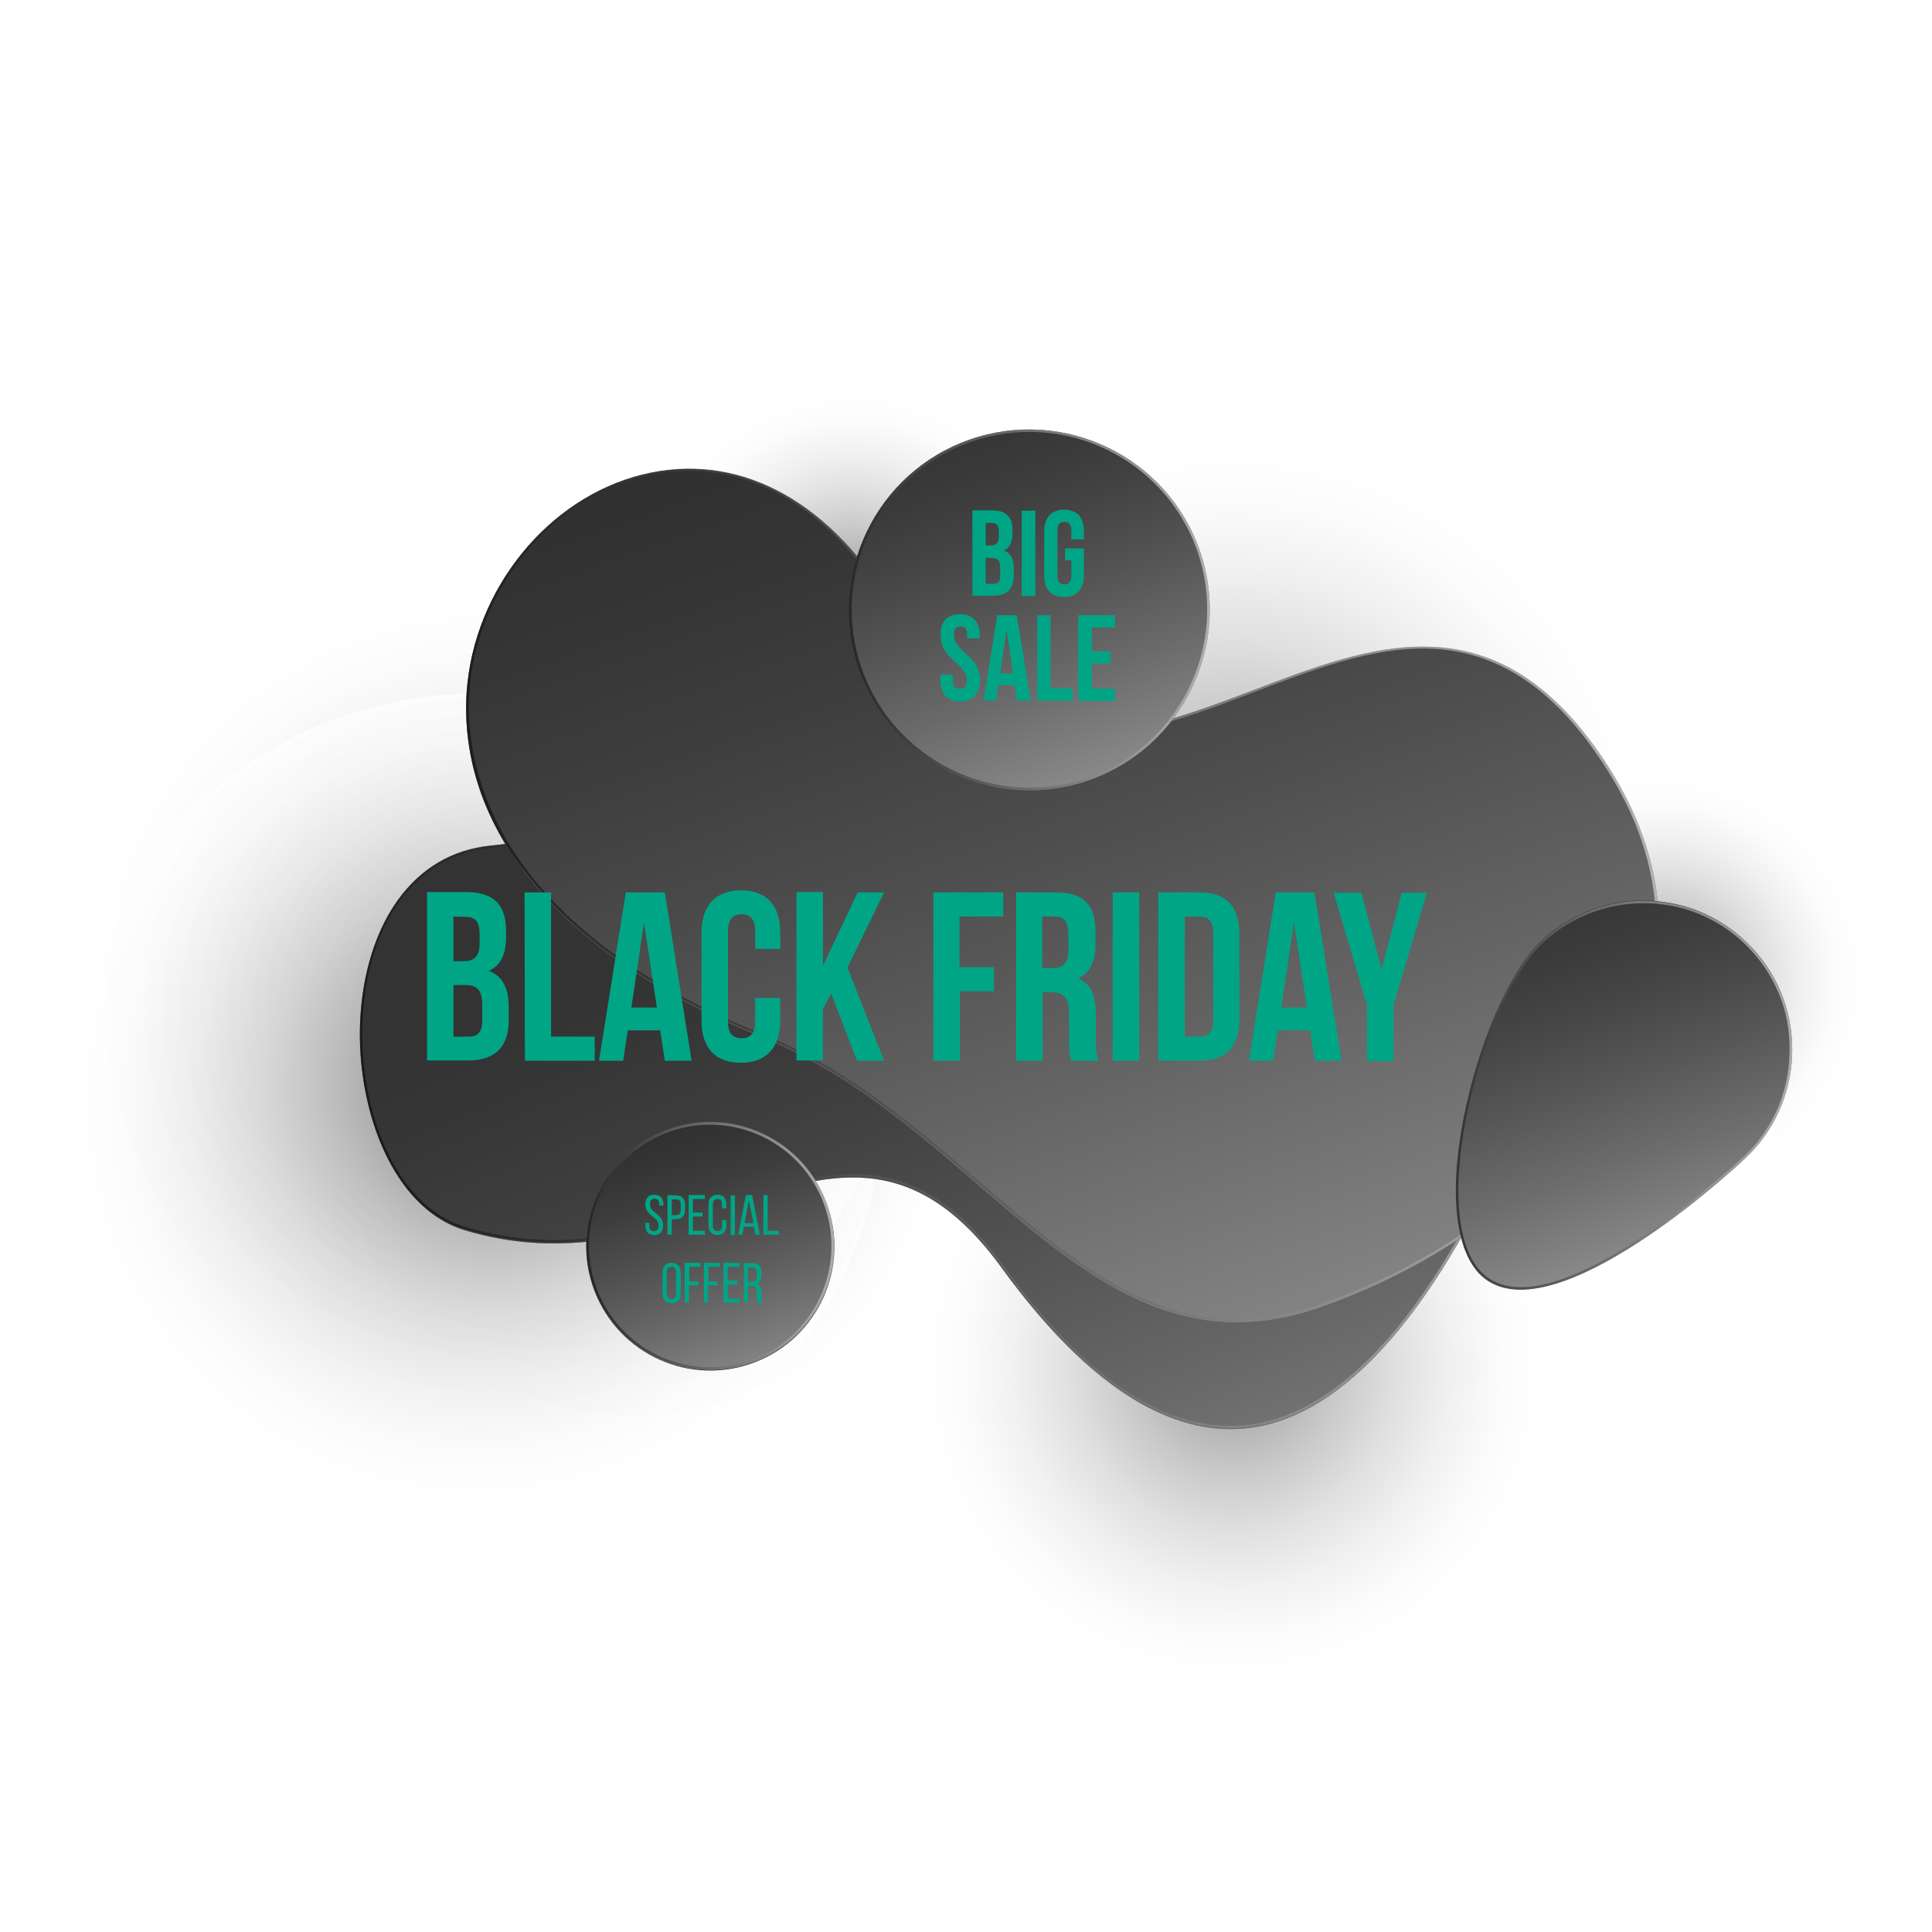
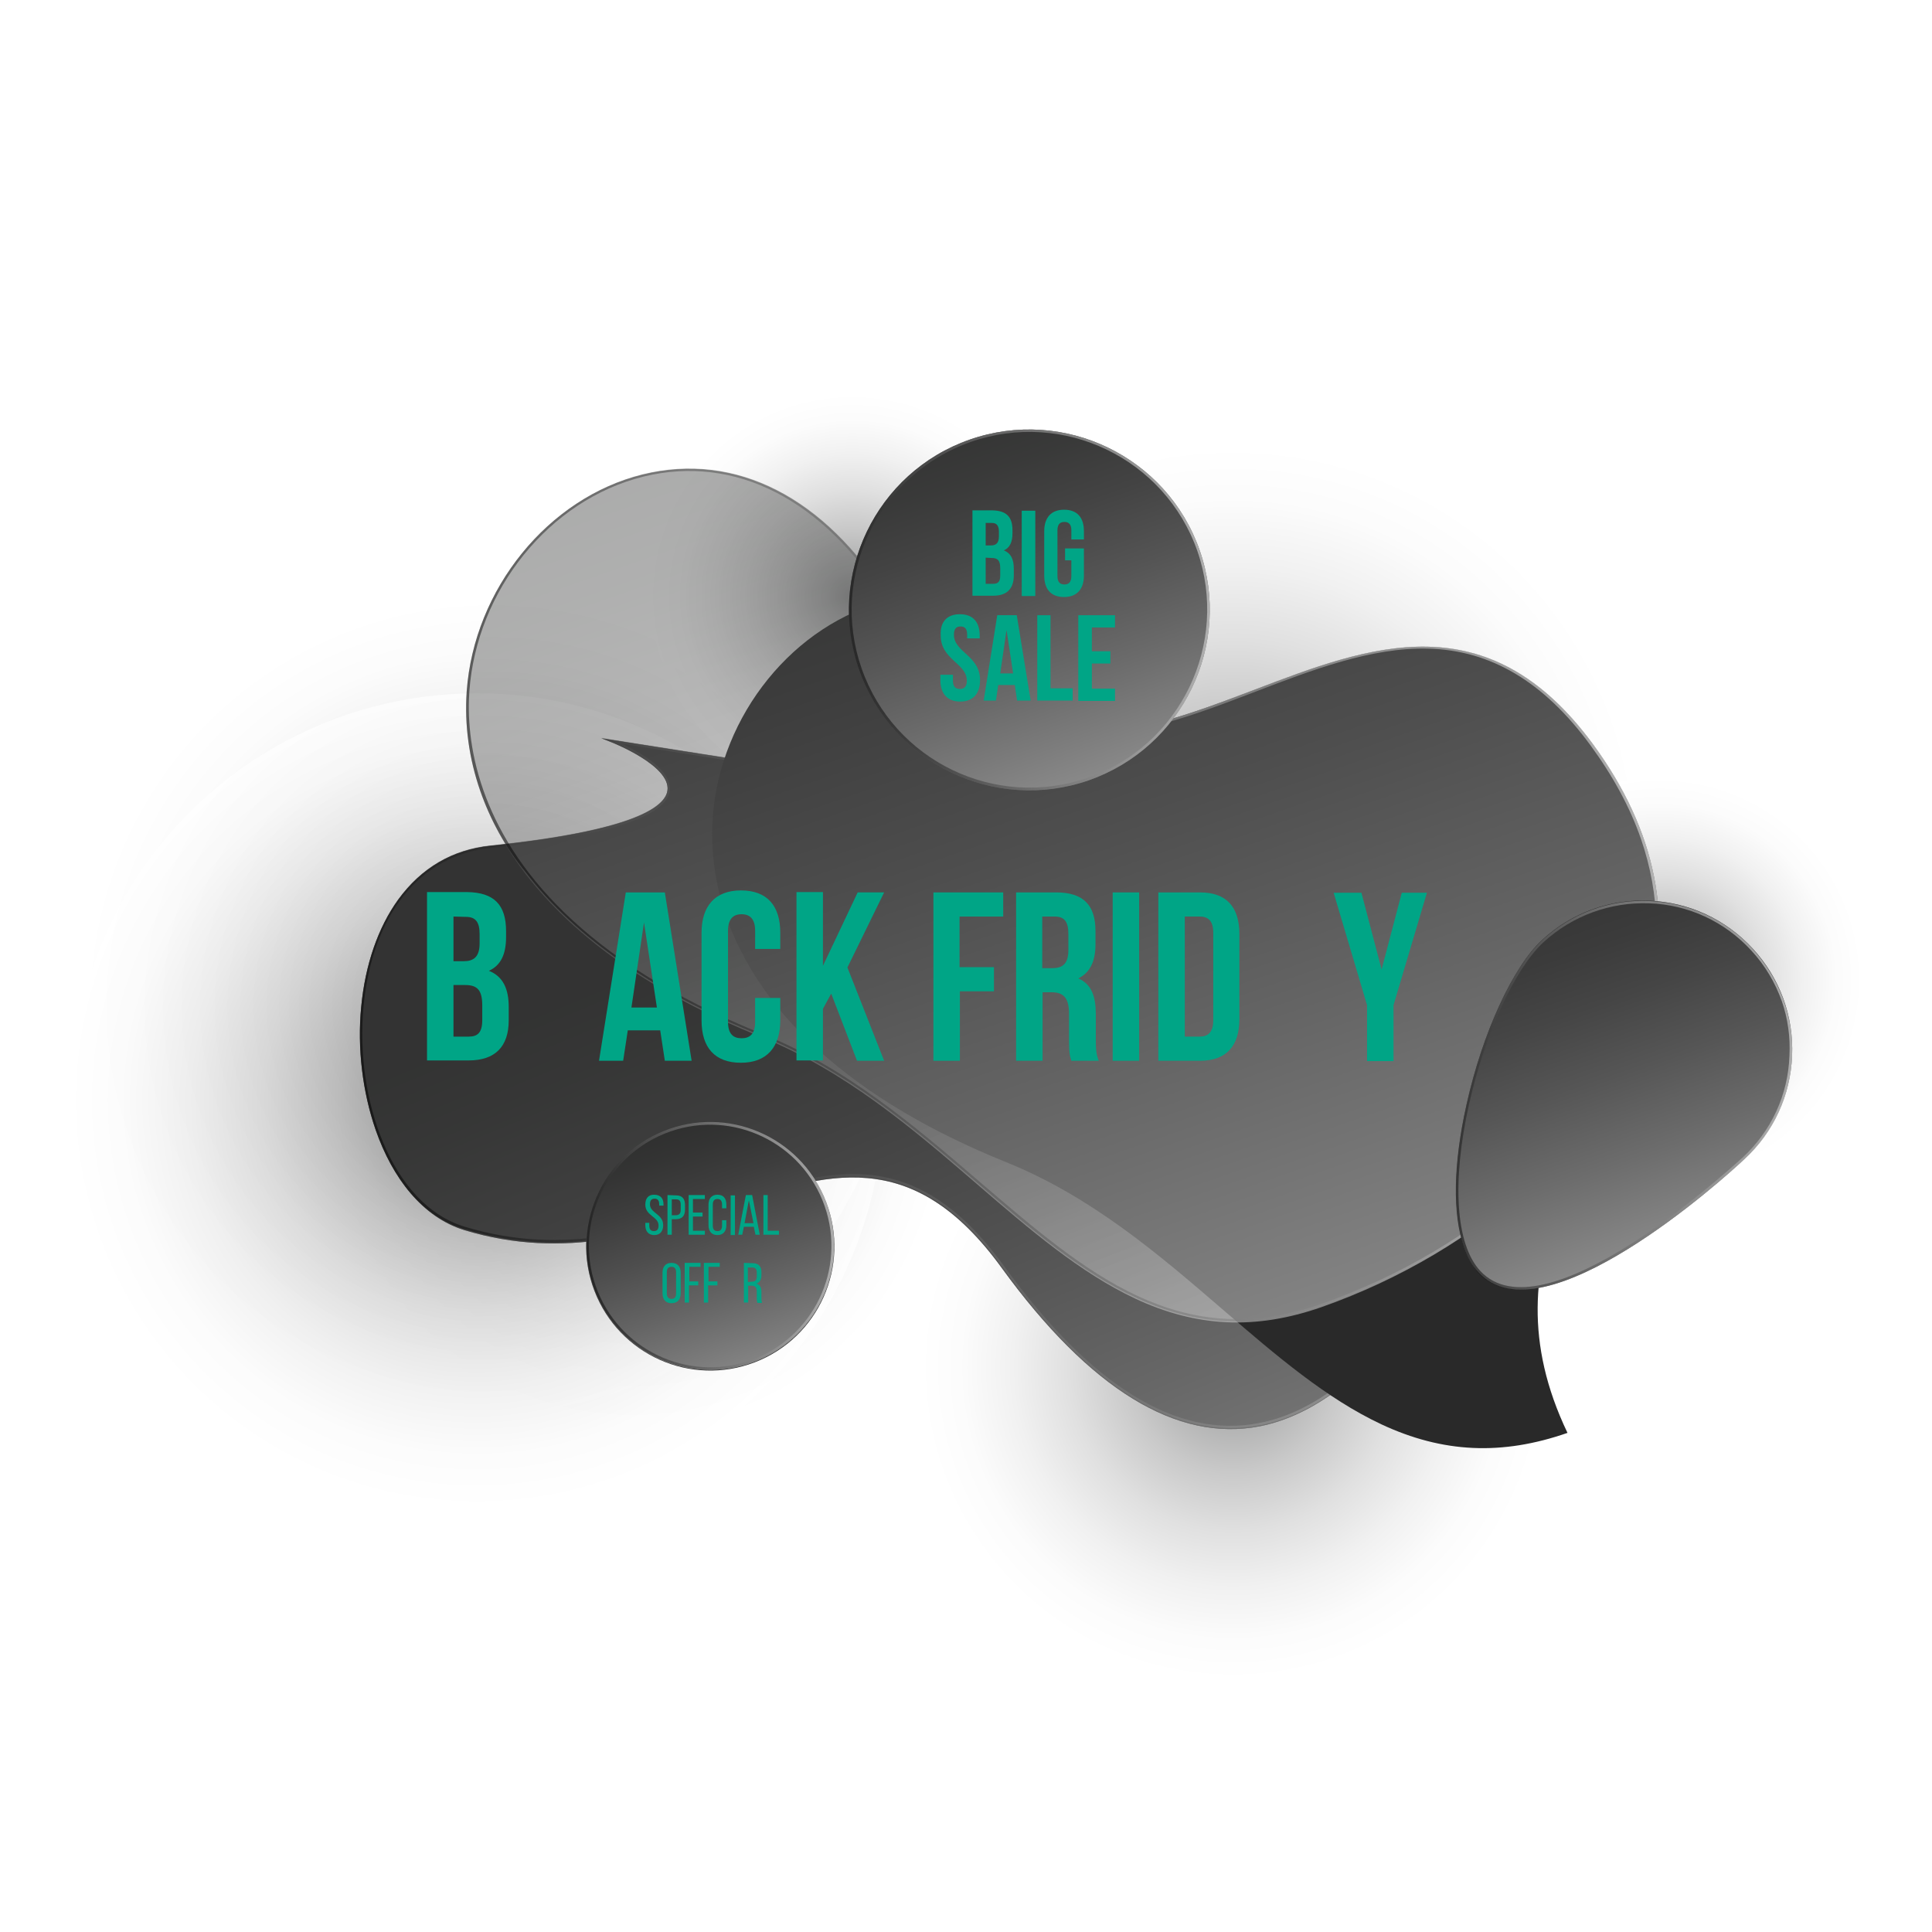
<svg xmlns="http://www.w3.org/2000/svg" version="1.1" id="Layer_1" x="0px" y="0px" viewBox="0 0 584.1 584.1" style="enable-background:new 0 0 584.1 584.1;" xml:space="preserve">
  <style type="text/css"> .st0{opacity:0.67;fill:url(#SVGID_1_);enable-background:new ;} .st1{opacity:0.67;fill:url(#SVGID_2_);enable-background:new ;} .st2{opacity:0.67;fill:url(#SVGID_3_);enable-background:new ;} .st3{opacity:0.67;fill:url(#SVGID_4_);enable-background:new ;} .st4{opacity:0.67;fill:url(#SVGID_5_);enable-background:new ;} .st5{fill:#2E2E2E;} .st6{opacity:0.42;fill:url(#SVGID_6_);enable-background:new ;} .st7{opacity:0.5;fill:url(#SVGID_7_);enable-background:new ;} .st8{opacity:0.67;fill:url(#SVGID_8_);enable-background:new ;} .st9{opacity:0.67;fill:url(#SVGID_9_);enable-background:new ;} .st10{fill:#292929;} .st11{opacity:0.42;fill:url(#SVGID_10_);enable-background:new ;} .st12{opacity:0.5;fill:url(#SVGID_11_);enable-background:new ;} .st13{fill:#00A586;} .st14{fill:#333333;} .st15{opacity:0.42;fill:url(#SVGID_12_);enable-background:new ;} .st16{opacity:0.5;fill:url(#SVGID_13_);enable-background:new ;} .st17{opacity:0.42;fill:url(#SVGID_14_);enable-background:new ;} .st18{opacity:0.5;fill:url(#SVGID_15_);enable-background:new ;} .st19{opacity:0.42;fill:url(#SVGID_16_);enable-background:new ;} .st20{opacity:0.5;fill:url(#SVGID_17_);enable-background:new ;} </style>
  <radialGradient id="SVGID_1_" cx="271.876" cy="-470.216" r="94.08" gradientTransform="matrix(0.33 0.944 0.944 -0.33 726.889 1.606)" gradientUnits="userSpaceOnUse">
    <stop offset="0" style="stop-color:#5E5F5F" />
    <stop offset="0.135" style="stop-color:#818282" />
    <stop offset="0.335" style="stop-color:#AEAEAE" />
    <stop offset="0.527" style="stop-color:#D1D1D1" />
    <stop offset="0.706" style="stop-color:#EAEAEA" />
    <stop offset="0.869" style="stop-color:#FAFAFA" />
    <stop offset="1" style="stop-color:#FFFFFF" />
  </radialGradient>
  <circle class="st0" cx="372.7" cy="413.3" r="94" />
  <radialGradient id="SVGID_2_" cx="142.201" cy="-616.967" r="93.28" gradientTransform="matrix(0.33 0.944 0.944 -0.33 726.889 1.606)" gradientUnits="userSpaceOnUse">
    <stop offset="0" style="stop-color:#5E5F5F" />
    <stop offset="0.135" style="stop-color:#818282" />
    <stop offset="0.335" style="stop-color:#AEAEAE" />
    <stop offset="0.527" style="stop-color:#D1D1D1" />
    <stop offset="0.706" style="stop-color:#EAEAEA" />
    <stop offset="0.869" style="stop-color:#FAFAFA" />
    <stop offset="1" style="stop-color:#FFFFFF" />
  </radialGradient>
  <circle class="st1" cx="191.4" cy="339.3" r="93.2" />
  <radialGradient id="SVGID_3_" cx="94.831" cy="-645.736" r="122.899" gradientTransform="matrix(0.33 0.944 0.944 -0.33 726.889 1.606)" gradientUnits="userSpaceOnUse">
    <stop offset="0" style="stop-color:#5E5F5F" />
    <stop offset="0.135" style="stop-color:#818282" />
    <stop offset="0.335" style="stop-color:#AEAEAE" />
    <stop offset="0.527" style="stop-color:#D1D1D1" />
    <stop offset="0.706" style="stop-color:#EAEAEA" />
    <stop offset="0.869" style="stop-color:#FAFAFA" />
    <stop offset="1" style="stop-color:#FFFFFF" />
  </radialGradient>
  <circle class="st2" cx="148.6" cy="304.1" r="122.9" />
  <radialGradient id="SVGID_4_" cx="120.207" cy="-659.273" r="122.899" gradientTransform="matrix(0.33 0.944 0.944 -0.33 726.889 1.606)" gradientUnits="userSpaceOnUse">
    <stop offset="0" style="stop-color:#5E5F5F" />
    <stop offset="0.135" style="stop-color:#818282" />
    <stop offset="0.335" style="stop-color:#AEAEAE" />
    <stop offset="0.527" style="stop-color:#D1D1D1" />
    <stop offset="0.706" style="stop-color:#EAEAEA" />
    <stop offset="0.869" style="stop-color:#FAFAFA" />
    <stop offset="1" style="stop-color:#FFFFFF" />
  </radialGradient>
  <circle class="st3" cx="144.2" cy="332.5" r="122.9" />
  <radialGradient id="SVGID_5_" cx="125.283" cy="-419.002" r="122.899" gradientTransform="matrix(0.33 0.944 0.944 -0.33 726.889 1.606)" gradientUnits="userSpaceOnUse">
    <stop offset="0" style="stop-color:#5E5F5F" />
    <stop offset="0.135" style="stop-color:#818282" />
    <stop offset="0.335" style="stop-color:#AEAEAE" />
    <stop offset="0.527" style="stop-color:#D1D1D1" />
    <stop offset="0.706" style="stop-color:#EAEAEA" />
    <stop offset="0.869" style="stop-color:#FAFAFA" />
    <stop offset="1" style="stop-color:#FFFFFF" />
  </radialGradient>
  <circle class="st4" cx="372.7" cy="258.1" r="122.9" />
  <path class="st5" d="M455.9,346.1c16.9-38,26.1-74.9,26.2-75.3l0.1-0.4l-300.4-47.2l3.3,1.3c0.2,0.1,17.7,7,16.7,14.5 c-0.7,5.1-10.5,12.2-53.5,16.7c-11.5,1.2-20.9,6.7-27.9,16.3c-6.1,8.4-10,19.7-11.2,32.5c-1.2,12.3,0.4,25.6,4.4,37.2 c5.1,14.5,14.1,26.3,26.8,30.2c30.7,9.3,56.4,0.6,79.1-7.1c30.1-10.2,56.2-19,83.4,18.6c26.6,36.6,52.9,52.7,78,47.8 C414.5,424.5,440.2,381.2,455.9,346.1z" />
  <linearGradient id="SVGID_6_" gradientUnits="userSpaceOnUse" x1="91.65" y1="-508.625" x2="342.066" y2="-494.243" gradientTransform="matrix(0.33 0.944 0.944 -0.33 726.889 1.606)">
    <stop offset="0" style="stop-color:#383938" />
    <stop offset="0.102" style="stop-color:#414241" />
    <stop offset="0.266" style="stop-color:#595959" />
    <stop offset="0.473" style="stop-color:#808080" />
    <stop offset="0.714" style="stop-color:#B6B6B6" />
    <stop offset="0.981" style="stop-color:#FAFAFA" />
    <stop offset="1" style="stop-color:#FFFFFF" />
  </linearGradient>
  <path class="st6" d="M455.9,346.1c16.9-38,26.1-74.9,26.2-75.3l0.1-0.4l-300.4-47.2l3.3,1.3c0.2,0.1,17.7,7,16.7,14.5 c-0.7,5.1-10.5,12.2-53.5,16.7c-11.5,1.2-20.9,6.7-27.9,16.3c-6.1,8.4-10,19.7-11.2,32.5c-1.2,12.3,0.4,25.6,4.4,37.2 c5.1,14.5,14.1,26.3,26.8,30.2c30.7,9.3,56.4,0.6,79.1-7.1c30.1-10.2,56.2-19,83.4,18.6c26.6,36.6,52.9,52.7,78,47.8 C414.5,424.5,440.2,381.2,455.9,346.1z" />
  <linearGradient id="SVGID_7_" gradientUnits="userSpaceOnUse" x1="160.647" y1="-691.186" x2="160.647" y2="-319.717" gradientTransform="matrix(0.33 0.944 0.944 -0.33 726.889 1.606)">
    <stop offset="0" style="stop-color:#000000" />
    <stop offset="1" style="stop-color:#FFFFFF" />
  </linearGradient>
  <path class="st7" d="M113.6,341.6c-4.1-11.6-5.6-24.9-4.4-37.2c1.2-12.8,5.1-24,11.2-32.5c7-9.6,16.4-15.1,27.9-16.3 c43-4.5,52.8-11.6,53.5-16.7c1-7.5-16.5-14.5-16.7-14.5l-3.3-1.3l300.4,47.2l-0.1,0.4c-0.1,0.4-9.2,37.3-26.2,75.3 c-15.6,35.1-41.4,78.4-74.9,84.9c-25.2,4.9-51.5-11.1-78-47.8c-27.2-37.5-53.3-28.8-83.4-18.6c-22.7,7.6-48.4,16.3-79.1,7.1 C127.7,368,118.6,356.1,113.6,341.6z M202.2,236.4c0.3,0.9,0.4,1.8,0.3,2.7c-1.1,7.9-19.3,13.7-54.2,17.3 c-21.4,2.2-35.8,20.2-38.4,48c-2.6,27.4,8.2,59.8,30.7,66.5c30.5,9.2,56.1,0.6,78.6-7.1c30.4-10.3,56.7-19.1,84.3,18.9 c26.4,36.4,52.4,52.4,77.3,47.5c33.2-6.5,58.8-49.5,74.4-84.5c16-35.8,25-70.6,26-74.7l-293-46.1C192.5,227,200.5,231.3,202.2,236.4 z" />
  <radialGradient id="SVGID_8_" cx="13.808" cy="-501.878" r="61.02" gradientTransform="matrix(0.33 0.944 0.944 -0.33 726.889 1.606)" gradientUnits="userSpaceOnUse">
    <stop offset="0" style="stop-color:#5E5F5F" />
    <stop offset="0.135" style="stop-color:#818282" />
    <stop offset="0.335" style="stop-color:#AEAEAE" />
    <stop offset="0.527" style="stop-color:#D1D1D1" />
    <stop offset="0.706" style="stop-color:#EAEAEA" />
    <stop offset="0.869" style="stop-color:#FAFAFA" />
    <stop offset="1" style="stop-color:#FFFFFF" />
  </radialGradient>
  <circle class="st8" cx="257.7" cy="180.2" r="61" />
  <radialGradient id="SVGID_9_" cx="203.834" cy="-309.654" r="61.02" gradientTransform="matrix(0.33 0.944 0.944 -0.33 726.889 1.606)" gradientUnits="userSpaceOnUse">
    <stop offset="0" style="stop-color:#5E5F5F" />
    <stop offset="0.135" style="stop-color:#818282" />
    <stop offset="0.335" style="stop-color:#AEAEAE" />
    <stop offset="0.527" style="stop-color:#D1D1D1" />
    <stop offset="0.706" style="stop-color:#EAEAEA" />
    <stop offset="0.869" style="stop-color:#FAFAFA" />
    <stop offset="1" style="stop-color:#FFFFFF" />
  </radialGradient>
  <circle class="st9" cx="501.8" cy="296.1" r="61" />
-   <path class="st10" d="M497.7,305.8c8.5-27.4,3.1-54.6-16.1-80.8c-31.9-43.4-67.6-29.7-102.2-16.5c-18.7,7.1-38,14.5-56.6,13 c-20.8-1.8-38.5-14.8-54.1-40c-19.2-31-46.3-44.9-74.4-38c-28.6,7-51,34.6-53.2,65.6c-0.7,10.1,0.7,20.3,4.1,30.1 c3,8.6,7.6,17,13.6,24.9c15.2,19.8,39.1,36.4,71.1,49.3c25.7,10.4,46,27.8,65.6,44.7c16,13.8,31.1,26.7,47.7,34.5 c18.6,8.7,36.5,9.5,56.3,2.6C447.6,378.3,486,343.2,497.7,305.8z" />
+   <path class="st10" d="M497.7,305.8c8.5-27.4,3.1-54.6-16.1-80.8c-31.9-43.4-67.6-29.7-102.2-16.5c-18.7,7.1-38,14.5-56.6,13 c-20.8-1.8-38.5-14.8-54.1-40c-28.6,7-51,34.6-53.2,65.6c-0.7,10.1,0.7,20.3,4.1,30.1 c3,8.6,7.6,17,13.6,24.9c15.2,19.8,39.1,36.4,71.1,49.3c25.7,10.4,46,27.8,65.6,44.7c16,13.8,31.1,26.7,47.7,34.5 c18.6,8.7,36.5,9.5,56.3,2.6C447.6,378.3,486,343.2,497.7,305.8z" />
  <linearGradient id="SVGID_10_" gradientUnits="userSpaceOnUse" x1="-42.05" y1="-463.895" x2="263.446" y2="-463.895" gradientTransform="matrix(0.33 0.944 0.944 -0.33 726.889 1.606)">
    <stop offset="0" style="stop-color:#383938" />
    <stop offset="0.102" style="stop-color:#414241" />
    <stop offset="0.266" style="stop-color:#595959" />
    <stop offset="0.473" style="stop-color:#808080" />
    <stop offset="0.714" style="stop-color:#B6B6B6" />
    <stop offset="0.981" style="stop-color:#FAFAFA" />
    <stop offset="1" style="stop-color:#FFFFFF" />
  </linearGradient>
  <path class="st11" d="M497.7,305.8c8.5-27.4,3.1-54.6-16.1-80.8c-31.9-43.4-67.6-29.7-102.2-16.5c-18.7,7.1-38,14.5-56.6,13 c-20.8-1.8-38.5-14.8-54.1-40c-19.2-31-46.3-44.9-74.4-38c-28.6,7-51,34.6-53.2,65.6c-0.7,10.1,0.7,20.3,4.1,30.1 c3,8.6,7.6,17,13.6,24.9c15.2,19.8,39.1,36.4,71.1,49.3c25.7,10.4,46,27.8,65.6,44.7c16,13.8,31.1,26.7,47.7,34.5 c18.6,8.7,36.5,9.5,56.3,2.6C447.6,378.3,486,343.2,497.7,305.8z" />
  <linearGradient id="SVGID_11_" gradientUnits="userSpaceOnUse" x1="110.728" y1="-627.538" x2="110.728" y2="-300.249" gradientTransform="matrix(0.33 0.944 0.944 -0.33 726.889 1.606)">
    <stop offset="0" style="stop-color:#000000" />
    <stop offset="1" style="stop-color:#FFFFFF" />
  </linearGradient>
  <path class="st12" d="M145.2,239.1c-3.4-9.8-4.8-19.9-4.1-30.1c2.2-30.9,24.6-58.5,53.2-65.6c28.1-6.9,55.2,6.9,74.4,38 c15.6,25.2,33.3,38.3,54.1,40c18.6,1.6,37.9-5.8,56.6-13c34.6-13.2,70.4-26.9,102.2,16.5c19.2,26.2,24.6,53.4,16.1,80.8 c-11.6,37.5-50.1,72.5-98,89.2c-19.8,6.9-37.7,6.1-56.3-2.6c-16.6-7.7-31.7-20.7-47.7-34.5c-19.6-16.9-39.9-34.3-65.6-44.7 c-32-12.9-56-29.5-71.1-49.3C152.7,256.1,148.2,247.7,145.2,239.1z M496.1,253.6c-3.3-9.5-8.4-18.9-15.2-28.2 c-14.1-19.3-30.3-28.9-49.3-29.3c-17-0.4-34.8,6.4-52,13c-37.6,14.4-76.6,29.3-111.6-27.4c-19-30.7-45.8-44.4-73.5-37.6 c-28.3,7-50.4,34.2-52.6,64.9c-0.5,6.9-0.1,17.5,4.2,29.8c8,22.9,29.5,51.6,84.2,73.7c25.8,10.4,46.2,27.9,65.9,44.8 c32.4,27.8,60.4,51.9,103.3,36.9c47.7-16.7,86-51.5,97.5-88.7C502.3,288.1,502,270.7,496.1,253.6z" />
  <g>
    <path class="st13" d="M153,281.5v1.8c0,5.2-1.6,8.6-5.2,10.2c4.3,1.7,6,5.5,6,10.9v4.1c0,7.9-4.1,12.1-12.1,12.1h-12.6v-50.9h12.1 C149.5,269.8,153,273.7,153,281.5z M137.1,277.1v13.5h3.1c3,0,4.8-1.3,4.8-5.4v-2.8c0-3.6-1.2-5.2-4.1-5.2L137.1,277.1L137.1,277.1 z M137.1,297.8v15.6h4.6c2.7,0,4.1-1.2,4.1-5V304c0-4.7-1.5-6.2-5.2-6.2L137.1,297.8L137.1,297.8z" />
-     <path class="st13" d="M158.6,269.8h8v43.6h13.2v7.3h-21.1L158.6,269.8L158.6,269.8z" />
    <path class="st13" d="M209.1,320.7h-8.1l-1.4-9.2h-9.8l-1.4,9.2h-7.3l8.1-50.9H201L209.1,320.7z M190.9,304.6h7.7l-3.9-25.7 L190.9,304.6z" />
    <path class="st13" d="M235.9,301.7v6.8c0,8.1-4.1,12.8-11.9,12.8c-7.9,0-11.9-4.6-11.9-12.8V282c0-8.1,4.1-12.8,11.9-12.8 c7.9,0,11.9,4.6,11.9,12.8v4.9h-7.6v-5.5c0-3.6-1.6-5-4.1-5s-4.1,1.4-4.1,5V309c0,3.6,1.6,4.9,4.1,4.9s4.1-1.3,4.1-4.9v-7.3H235.9z " />
    <path class="st13" d="M251.3,300.4l-2.5,4.6v15.6h-8v-50.9h8V292l10.5-22.2h8l-11.1,22.7l11.1,28.2h-8.2L251.3,300.4z" />
    <path class="st13" d="M290.2,292.4h10.3v7.3h-10.3v21h-8v-50.9h21.1v7.3h-13.2V292.4z" />
    <path class="st13" d="M323.9,320.7c-0.4-1.3-0.7-2.1-0.7-6.2v-8c0-4.7-1.6-6.5-5.2-6.5h-2.8v20.7h-8v-50.9h12.1 c8.3,0,11.9,3.9,11.9,11.7v4c0,5.2-1.7,8.6-5.2,10.3c4,1.7,5.3,5.5,5.3,10.8v7.9c0,2.5,0.1,4.3,0.9,6.2L323.9,320.7L323.9,320.7z M315.1,277.1v15.6h3.1c3,0,4.8-1.3,4.8-5.4v-5c0-3.6-1.2-5.2-4.1-5.2H315.1z" />
    <path class="st13" d="M336.4,269.8h8v50.9h-8V269.8z" />
    <path class="st13" d="M350.2,269.8h12.6c8,0,11.9,4.4,11.9,12.6v25.7c0,8.1-3.9,12.6-11.9,12.6h-12.6V269.8z M358.2,277.1v36.3h4.5 c2.5,0,4.1-1.3,4.1-4.9V282c0-3.6-1.5-4.9-4.1-4.9L358.2,277.1L358.2,277.1z" />
-     <path class="st13" d="M405.6,320.7h-8.1l-1.4-9.2h-9.8l-1.4,9.2h-7.3l8.1-50.9h11.7L405.6,320.7z M387.4,304.6h7.7l-3.9-25.7 L387.4,304.6z" />
    <path class="st13" d="M413.3,303.9l-10.1-34h8.4l6.1,23.2l6.1-23.2h7.6l-10.1,34v16.9h-8L413.3,303.9L413.3,303.9z" />
  </g>
  <path class="st14" d="M362.7,166.4c-9.9-28.4-41.1-43.4-69.5-33.5s-43.4,41.1-33.5,69.5c9.9,28.4,41.1,43.4,69.5,33.5 C357.6,225.9,372.6,194.8,362.7,166.4z" />
  <linearGradient id="SVGID_12_" gradientUnits="userSpaceOnUse" x1="-19.136" y1="-452.751" x2="89.986" y2="-452.751" gradientTransform="matrix(0.33 0.944 0.944 -0.33 726.889 1.606)">
    <stop offset="0" style="stop-color:#383938" />
    <stop offset="0.102" style="stop-color:#414241" />
    <stop offset="0.266" style="stop-color:#595959" />
    <stop offset="0.473" style="stop-color:#808080" />
    <stop offset="0.714" style="stop-color:#B6B6B6" />
    <stop offset="0.981" style="stop-color:#FAFAFA" />
    <stop offset="1" style="stop-color:#FFFFFF" />
  </linearGradient>
  <path class="st15" d="M362.7,166.4c-9.9-28.4-41.1-43.4-69.5-33.5s-43.4,41.1-33.5,69.5c9.9,28.4,41.1,43.4,69.5,33.5 C357.6,225.9,372.6,194.8,362.7,166.4z" />
  <linearGradient id="SVGID_13_" gradientUnits="userSpaceOnUse" x1="35.425" y1="-507.312" x2="35.425" y2="-398.191" gradientTransform="matrix(0.33 0.944 0.944 -0.33 726.889 1.606)">
    <stop offset="0" style="stop-color:#000000" />
    <stop offset="1" style="stop-color:#FFFFFF" />
  </linearGradient>
  <path class="st16" d="M259.7,202.4c-9.9-28.4,5.1-59.6,33.5-69.5c28.4-9.9,59.6,5.1,69.5,33.5s-5.1,59.6-33.5,69.5 C300.8,245.8,269.6,230.8,259.7,202.4z M362,166.6c-9.8-28-40.5-42.8-68.5-33c-28,9.8-42.8,40.5-33,68.5c9.8,28,40.5,42.8,68.5,33 C356.9,225.4,371.7,194.6,362,166.6z" />
  <ellipse transform="matrix(0.934 -0.358 0.358 0.934 -120.647 101.867)" class="st10" cx="214.7" cy="376.7" rx="37.5" ry="37.5" />
  <linearGradient id="SVGID_14_" gradientUnits="userSpaceOnUse" x1="147.693" y1="-607.239" x2="222.617" y2="-607.239" gradientTransform="matrix(0.33 0.944 0.944 -0.33 726.889 1.606)">
    <stop offset="0" style="stop-color:#383938" />
    <stop offset="0.102" style="stop-color:#414241" />
    <stop offset="0.266" style="stop-color:#595959" />
    <stop offset="0.473" style="stop-color:#808080" />
    <stop offset="0.714" style="stop-color:#B6B6B6" />
    <stop offset="0.981" style="stop-color:#FAFAFA" />
    <stop offset="1" style="stop-color:#FFFFFF" />
  </linearGradient>
  <circle class="st17" cx="214.7" cy="376.7" r="37.5" />
  <linearGradient id="SVGID_15_" gradientUnits="userSpaceOnUse" x1="185.149" y1="-644.695" x2="185.149" y2="-569.788" gradientTransform="matrix(0.33 0.944 0.944 -0.33 726.889 1.606)">
    <stop offset="0" style="stop-color:#000000" />
    <stop offset="1" style="stop-color:#FFFFFF" />
  </linearGradient>
  <path class="st18" d="M179.4,389c-6.8-19.5,3.5-40.9,23-47.7s40.9,3.5,47.7,23s-3.5,40.9-23,47.7C207.6,418.8,186.2,408.5,179.4,389 z M249.3,364.6c-6.7-19.1-27.6-29.2-46.7-22.5s-29.2,27.6-22.5,46.7s27.6,29.2,46.7,22.5C245.9,404.6,256,383.7,249.3,364.6z" />
  <path class="st14" d="M527.3,350.5c8.9-8.2,14-19.3,14.5-31.3s-3.7-23.5-11.9-32.4c-8.2-8.9-19.3-14-31.3-14.5s-23.5,3.7-32.4,11.9 c-8.8,8.1-18,28.1-22.8,49.6c-4,18-4.2,33.3-0.8,43.2c1.1,3.1,2.5,5.7,4.4,7.7C466.3,405.7,521.2,356.3,527.3,350.5z" />
  <linearGradient id="SVGID_16_" gradientUnits="userSpaceOnUse" x1="177.075" y1="-334.231" x2="280.317" y2="-334.231" gradientTransform="matrix(0.33 0.944 0.944 -0.33 726.889 1.606)">
    <stop offset="0" style="stop-color:#3D3D3D" />
    <stop offset="0.104" style="stop-color:#464646" />
    <stop offset="0.272" style="stop-color:#5E5E5E" />
    <stop offset="0.482" style="stop-color:#858585" />
    <stop offset="0.728" style="stop-color:#BBBBBB" />
    <stop offset="1" style="stop-color:#FFFFFF" />
  </linearGradient>
  <path class="st19" d="M527.3,350.5c8.9-8.2,14-19.3,14.5-31.3s-3.7-23.5-11.9-32.4c-8.2-8.9-19.3-14-31.3-14.5s-23.5,3.7-32.4,11.9 c-8.8,8.1-18,28.1-22.8,49.6c-4,18-4.2,33.3-0.8,43.2c1.1,3.1,2.5,5.7,4.4,7.7C466.3,405.7,521.2,356.3,527.3,350.5z" />
  <linearGradient id="SVGID_17_" gradientUnits="userSpaceOnUse" x1="228.701" y1="-392.212" x2="228.701" y2="-276.274" gradientTransform="matrix(0.33 0.944 0.944 -0.33 726.889 1.606)">
    <stop offset="0" style="stop-color:#000000" />
    <stop offset="1" style="stop-color:#FFFFFF" />
  </linearGradient>
  <path class="st20" d="M442.6,377.1c-3.5-9.9-3.3-25.2,0.8-43.2c4.8-21.6,14-41.5,22.8-49.6c8.9-8.2,20.4-12.4,32.4-11.9 s23.2,5.6,31.3,14.5s12.4,20.4,11.9,32.4c-0.5,12-5.6,23.2-14.5,31.3c-6.2,5.7-61,55.1-80.4,34.2 C445.2,382.8,443.7,380.2,442.6,377.1z M538.7,302.7c-2-5.6-5.1-10.9-9.3-15.4c-8-8.7-19-13.8-30.8-14.2s-23.1,3.7-31.9,11.7 c-8.7,8-17.8,27.8-22.6,49.2c-5.2,23.4-4,42.2,3.4,50.2c18.8,20.4,73.1-28.6,79.3-34.2c8.7-8,13.8-19,14.2-30.8 C541.3,313.5,540.5,307.9,538.7,302.7z" />
  <g>
    <path class="st13" d="M200.6,364.2v0.3h-1.3v-0.4c0-1.1-0.4-1.7-1.4-1.7c-1,0-1.4,0.6-1.4,1.7c0,2.7,4,2.9,4,6.3c0,1.8-0.9,3-2.7,3 s-2.7-1.2-2.7-3v-0.7h1.2v0.8c0,1.1,0.4,1.7,1.4,1.7c1,0,1.4-0.6,1.4-1.7c0-2.7-4-2.9-4-6.3c0-1.9,0.9-3,2.6-3 C199.8,361.2,200.6,362.4,200.6,364.2z" />
    <path class="st13" d="M204.4,361.4c1.9,0,2.7,1.1,2.7,2.9v1.4c0,1.9-0.9,2.9-2.8,2.9h-1.2v4.7h-1.3v-12L204.4,361.4L204.4,361.4z M204.3,367.4c1,0,1.5-0.5,1.5-1.6v-1.6c0-1.1-0.4-1.6-1.4-1.6h-1.3v4.8H204.3z" />
    <path class="st13" d="M212.4,366.6v1.2h-2.9v4.3h3.6v1.2h-4.9v-12h4.9v1.2h-3.6v4.1H212.4z" />
    <path class="st13" d="M219.6,364.2v1.1h-1.3v-1.1c0-1.1-0.4-1.7-1.4-1.7c-1,0-1.4,0.6-1.4,1.7v6.3c0,1.1,0.4,1.7,1.4,1.7 c1,0,1.4-0.6,1.4-1.7v-1.6h1.3v1.5c0,1.8-0.9,3-2.7,3c-1.8,0-2.7-1.2-2.7-3v-6.2c0-1.8,0.9-3,2.7-3 C218.8,361.2,219.6,362.4,219.6,364.2z" />
    <path class="st13" d="M222.2,361.4v12h-1.3v-12H222.2z" />
    <path class="st13" d="M224.9,370.9l-0.5,2.4h-1.2l2.3-12h1.9l2.3,12h-1.3l-0.5-2.4H224.9z M225.1,369.8h2.7l-1.4-6.9L225.1,369.8z" />
    <path class="st13" d="M230.8,373.3v-12h1.3v10.8h3.4v1.2H230.8z" />
    <path class="st13" d="M200.3,384.8c0-1.8,0.9-3,2.7-3c1.9,0,2.8,1.2,2.8,3v6.2c0,1.8-0.9,3-2.8,3c-1.8,0-2.7-1.2-2.7-3V384.8z M201.6,391c0,1.1,0.5,1.7,1.4,1.7c1,0,1.4-0.6,1.4-1.7v-6.3c0-1.1-0.4-1.7-1.4-1.7c-1,0-1.4,0.6-1.4,1.7V391z" />
    <path class="st13" d="M211.1,387.4v1.2h-2.8v5.2h-1.3v-12h4.8v1.2h-3.4v4.4L211.1,387.4L211.1,387.4z" />
    <path class="st13" d="M216.9,387.4v1.2h-2.8v5.2h-1.3v-12h4.8v1.2h-3.4v4.4L216.9,387.4L216.9,387.4z" />
-     <path class="st13" d="M222.9,387.2v1.2H220v4.2h3.6v1.2h-4.9v-12h4.9v1.2H220v4.1L222.9,387.2L222.9,387.2z" />
    <path class="st13" d="M227.5,381.9c1.9,0,2.7,1,2.7,2.7v1c0,1.3-0.5,2.1-1.5,2.5c1.1,0.3,1.5,1.2,1.5,2.5v1.9c0,0.5,0,1,0.2,1.4 h-1.4c-0.1-0.3-0.2-0.6-0.2-1.5v-1.9c0-1.4-0.6-1.8-1.7-1.8h-0.9v5.1h-1.3v-12L227.5,381.9L227.5,381.9z M227.1,387.5 c1.1,0,1.7-0.3,1.7-1.6v-1.1c0-1.1-0.4-1.6-1.4-1.6h-1.3v4.4L227.1,387.5L227.1,387.5z" />
  </g>
  <g>
    <path class="st13" d="M306.1,160.3v0.9c0,2.7-0.8,4.4-2.6,5.2c2.2,0.9,3,2.8,3,5.5v2.1c0,4-2.1,6.1-6.2,6.1H294v-25.8h6.1 C304.3,154.4,306.1,156.3,306.1,160.3z M298,158.1v6.8h1.6c1.5,0,2.4-0.7,2.4-2.7v-1.4c0-1.8-0.6-2.7-2.1-2.7L298,158.1L298,158.1z M298,168.6v7.9h2.3c1.4,0,2.1-0.6,2.1-2.5v-2.2c0-2.4-0.8-3.1-2.6-3.1L298,168.6L298,168.6z" />
    <path class="st13" d="M308.9,154.4h4.1v25.8h-4.1V154.4z" />
    <path class="st13" d="M322,165.8h5.7v8.2c0,4.1-2.1,6.5-6,6.5c-4,0-6-2.4-6-6.5v-13.4c0-4.1,2.1-6.5,6-6.5c4,0,6,2.4,6,6.5v2.5 h-3.8v-2.8c0-1.8-0.8-2.5-2.1-2.5s-2.1,0.7-2.1,2.5v13.9c0,1.8,0.8,2.5,2.1,2.5s2.1-0.7,2.1-2.5v-4.8H322V165.8z" />
    <path class="st13" d="M290.2,185.7c4,0,6,2.4,6,6.5v0.8h-3.8v-1.1c0-1.8-0.7-2.5-2-2.5s-2,0.7-2,2.5c0,5.3,7.9,6.3,7.9,13.7 c0,4.1-2.1,6.5-6,6.5s-6-2.4-6-6.5V204h3.8v1.8c0,1.8,0.8,2.5,2.1,2.5s2.1-0.7,2.1-2.5c0-5.3-7.9-6.3-7.9-13.7 C284.2,188.1,286.2,185.7,290.2,185.7z" />
    <path class="st13" d="M311.6,211.8h-4.1l-0.7-4.7h-5l-0.7,4.7h-3.7l4.1-25.8h5.9L311.6,211.8z M302.4,203.6h3.9l-2-13.1 L302.4,203.6z" />
    <path class="st13" d="M313.5,186h4.1v22.1h6.7v3.7h-10.7V186z" />
    <path class="st13" d="M330.1,196.9h5.6v3.7h-5.6v7.6h7v3.7H326V186h11.1v3.7h-7V196.9z" />
  </g>
</svg>